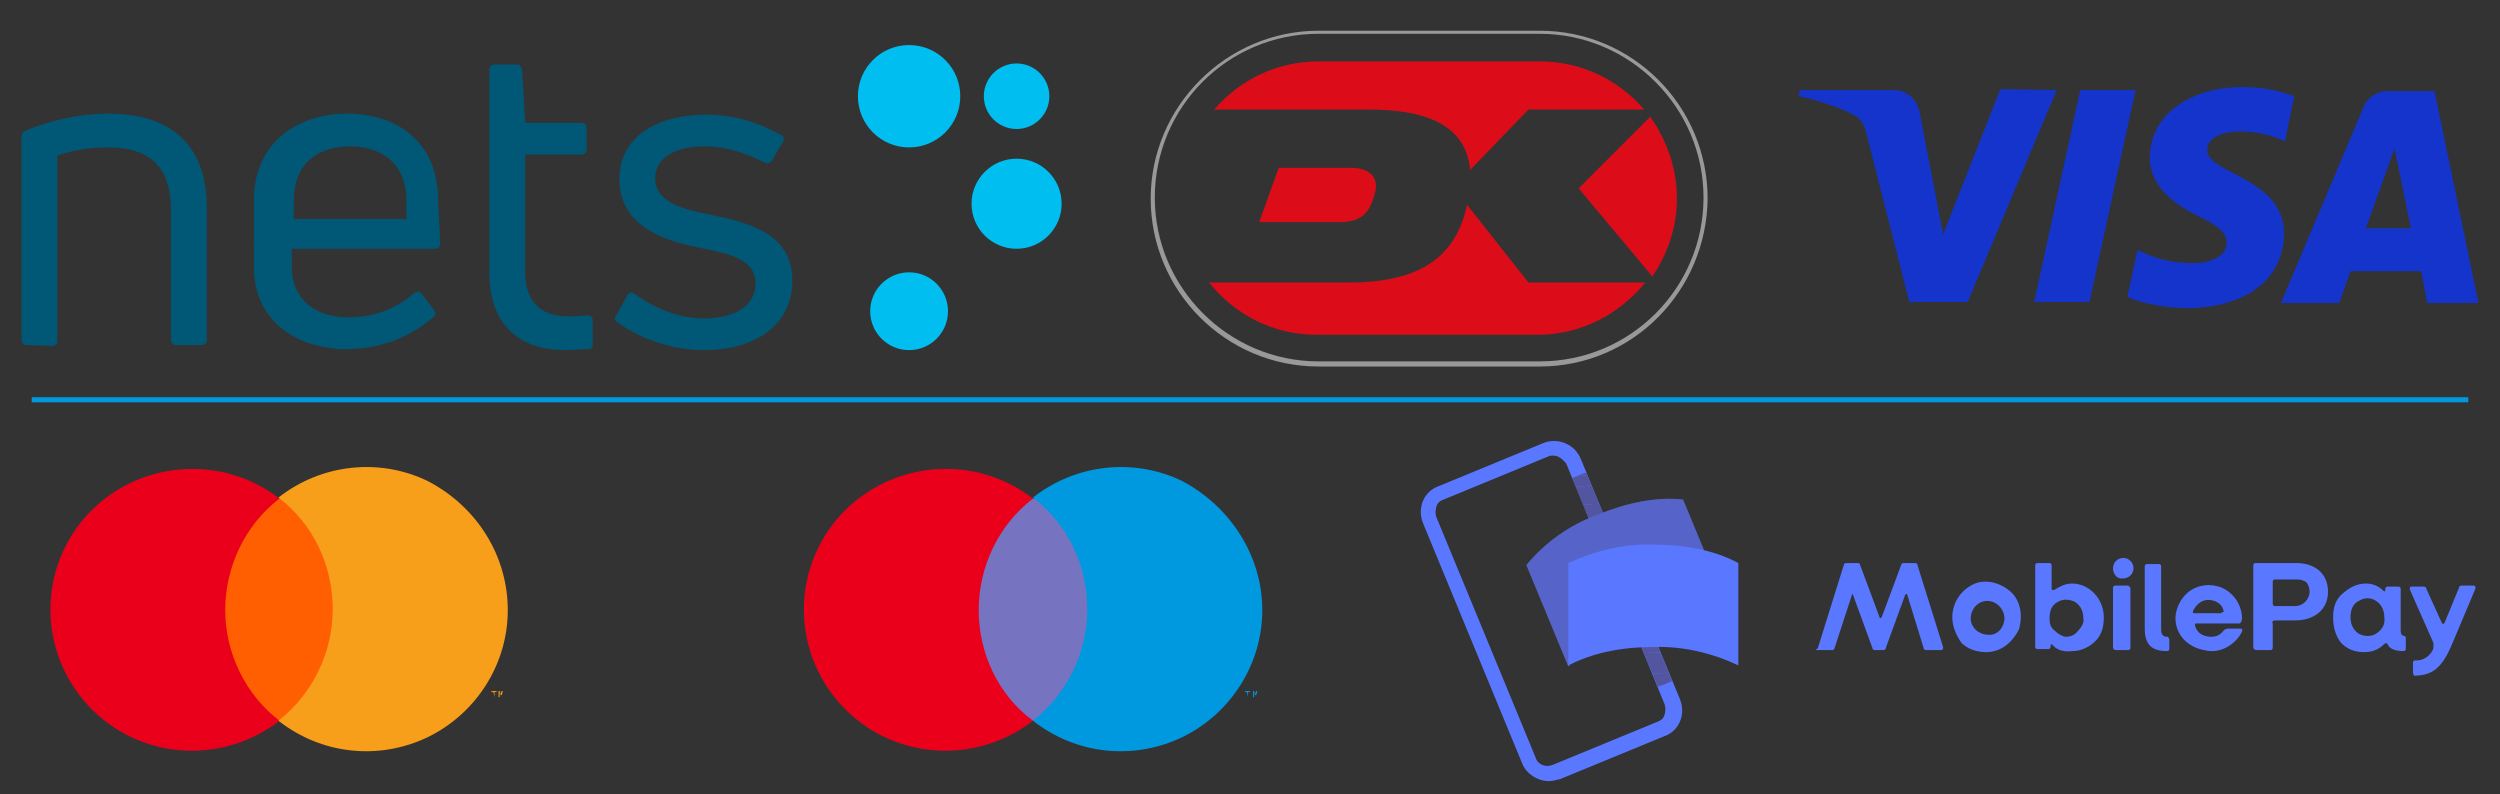
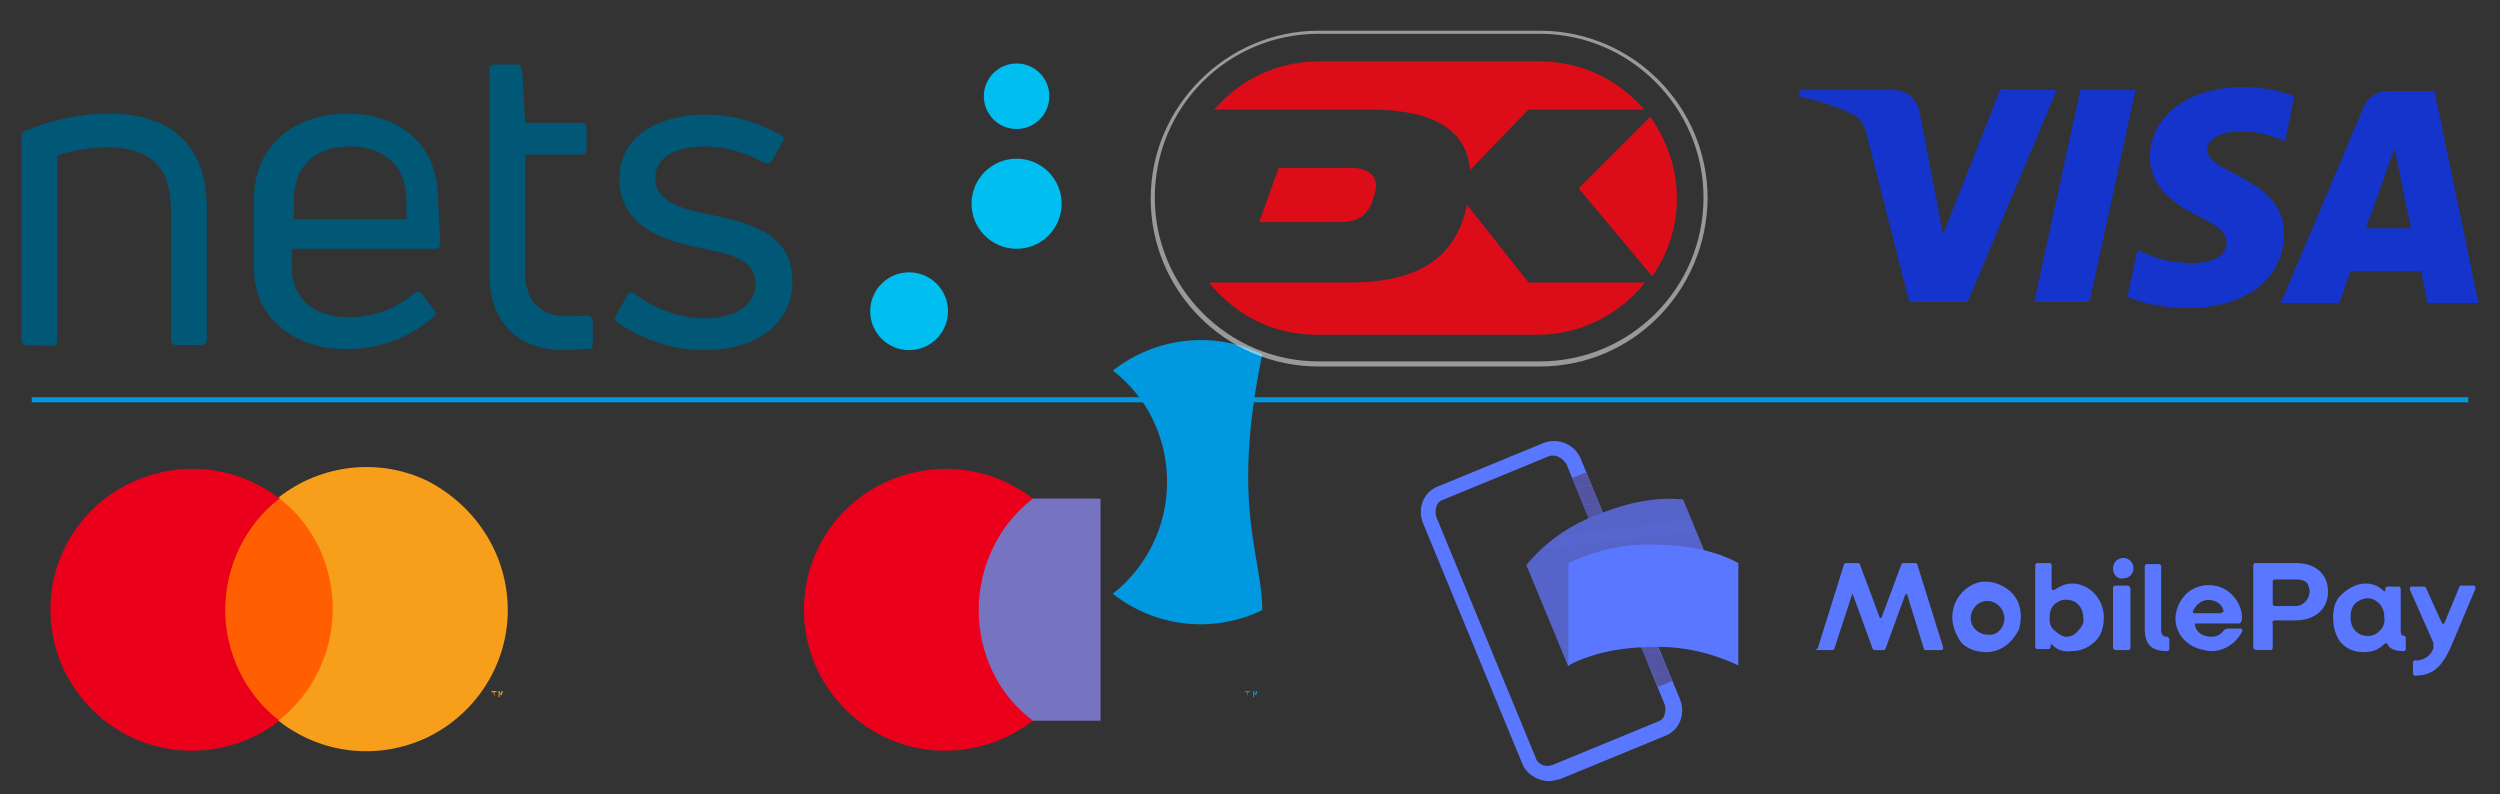
<svg xmlns="http://www.w3.org/2000/svg" xmlns:xlink="http://www.w3.org/1999/xlink" version="1.1" id="katman_1" x="0px" y="0px" viewBox="0 0 244.2 77.6" style="enable-background:new 0 0 244.2 77.6;" xml:space="preserve">
  <rect x="0" y="0" width="244.2" height="77.6" fill="#333333" stroke="none" />
  <style type="text/css">
	.st0{opacity:0;}
	.st1{fill:#FFFFFF;}
	.st2{fill:#7673C0;}
	.st3{fill:#EB001B;}
	.st4{fill:#0099DF;}
	.st5{fill:#FF5F00;}
	.st6{fill:#F79E1B;}
	.st7{fill:#5A78FF;}
	.st8{opacity:0.7;enable-background:new    ;}
	
		.st9{clip-path:url(#SVGID_00000062170389040862515970000009659300079528620991_);fill-rule:evenodd;clip-rule:evenodd;fill:#504678;}
	
		.st10{clip-path:url(#SVGID_00000099642950440629161380000006100146396371193747_);fill-rule:evenodd;clip-rule:evenodd;fill:#504678;}
	
		.st11{clip-path:url(#SVGID_00000133522523070737554020000010681435346371510951_);fill-rule:evenodd;clip-rule:evenodd;fill:#504678;}
	
		.st12{clip-path:url(#SVGID_00000012459365033891191730000003214401949844641200_);fill-rule:evenodd;clip-rule:evenodd;fill:#504678;}
	
		.st13{clip-path:url(#SVGID_00000150782230308783410750000004463609847400880773_);fill-rule:evenodd;clip-rule:evenodd;fill:#504678;}
	
		.st14{clip-path:url(#SVGID_00000164514408476761275440000005530856770457097875_);fill-rule:evenodd;clip-rule:evenodd;fill:#504678;}
	
		.st15{clip-path:url(#SVGID_00000097460501702279707240000006090047545847262111_);fill-rule:evenodd;clip-rule:evenodd;fill:#504678;}
	
		.st16{clip-path:url(#SVGID_00000112619169504125153790000014593095281937701000_);fill-rule:evenodd;clip-rule:evenodd;fill:#504678;}
	
		.st17{clip-path:url(#SVGID_00000002385105505441582090000016960182094518032815_);fill-rule:evenodd;clip-rule:evenodd;fill:#504678;}
	
		.st18{clip-path:url(#SVGID_00000062182749525038490480000007952957398936258688_);fill-rule:evenodd;clip-rule:evenodd;fill:#504678;}
	
		.st19{clip-path:url(#SVGID_00000017483062832606818050000011129783200229683374_);fill-rule:evenodd;clip-rule:evenodd;fill:#504678;}
	
		.st20{clip-path:url(#SVGID_00000070806738890791545490000008820273391918670224_);fill-rule:evenodd;clip-rule:evenodd;fill:#504678;}
	.st21{opacity:0.4;}
	.st22{opacity:0.9;enable-background:new    ;}
	
		.st23{clip-path:url(#SVGID_00000066516079874240702010000001982574389242971293_);fill-rule:evenodd;clip-rule:evenodd;fill:#504678;}
	
		.st24{clip-path:url(#SVGID_00000028317962127516322990000013037358179345460406_);fill-rule:evenodd;clip-rule:evenodd;fill:#504678;}
	
		.st25{clip-path:url(#SVGID_00000170255037935482213590000014844919847315714212_);fill-rule:evenodd;clip-rule:evenodd;fill:#504678;}
	
		.st26{clip-path:url(#SVGID_00000014603449695199059220000012747010927016730507_);fill-rule:evenodd;clip-rule:evenodd;fill:#504678;}
	
		.st27{clip-path:url(#SVGID_00000060714019550899453240000001810675475505349029_);fill-rule:evenodd;clip-rule:evenodd;fill:#504678;}
	
		.st28{clip-path:url(#SVGID_00000016069624851930420210000009244033574089644979_);fill-rule:evenodd;clip-rule:evenodd;fill:#504678;}
	
		.st29{clip-path:url(#SVGID_00000097466900460742982470000007549526942161062800_);fill-rule:evenodd;clip-rule:evenodd;fill:#504678;}
	
		.st30{clip-path:url(#SVGID_00000124851677173132780070000016559134731755566013_);fill-rule:evenodd;clip-rule:evenodd;fill:#504678;}
	
		.st31{clip-path:url(#SVGID_00000153690028774364945910000010567491739782823865_);fill-rule:evenodd;clip-rule:evenodd;fill:#504678;}
	.st32{fill:#005776;}
	.st33{fill:#00BEF0;}
	.st34{opacity:0.5;fill:#FFFFFF;}
	.st35{fill:#DC0D18;}
	.st36{fill:none;}
	.st37{fill:#1434CB;}
</style>
  <g>
    <g>
      <g id="Maestro-wtext">
        <g id="mc_symbol" transform="translate(-6, -6)">
          <g id="Group_00000044156196633795914100000003768083154642192520_" class="st0">
            <g id="Rectangle">
              <rect x="81.7" y="48.9" class="st1" width="50.4" height="33.2" />
            </g>
          </g>
          <g id="Rectangle_00000054979030167209885460000007180299544264789180_">
            <rect x="100.2" y="54.7" class="st2" width="13.3" height="21.7" />
          </g>
          <g id="Path_00000092428639244305737970000002972993890262841230_">
            <path class="st3" d="M101.6,65.6c0-4.2,1.9-8.3,5.3-10.9c-5.7-4.4-13.8-3.7-18.7,1.5c-4.9,5.3-4.9,13.4,0,18.7s13,5.9,18.7,1.5       C103.5,73.9,101.6,69.8,101.6,65.6z" />
          </g>
          <g id="Shape_00000136369582770413416180000003525091564926670998_">
            <path class="st4" d="M127.9,74.1v-0.5h0.2v-0.1h-0.5v0.1h0.2L127.9,74.1L127.9,74.1z M128.8,74.1v-0.6h-0.1l-0.1,0.3l-0.1-0.3       h-0.1v0.6h0.1v-0.5l0.1,0.3h0.1l0.1-0.3V74.1L128.8,74.1z" />
          </g>
          <g id="Path_00000121973460626647343770000002144646992432242315_">
-             <path class="st4" d="M129.3,65.6c0,5.3-3.1,10.1-7.8,12.4c-4.8,2.3-10.4,1.7-14.6-1.6c3.3-2.6,5.3-6.6,5.3-10.9       s-1.9-8.3-5.3-10.9c4.2-3.3,9.9-3.9,14.6-1.6C126.2,55.5,129.3,60.3,129.3,65.6L129.3,65.6z" />
+             <path class="st4" d="M129.3,65.6c-4.8,2.3-10.4,1.7-14.6-1.6c3.3-2.6,5.3-6.6,5.3-10.9       s-1.9-8.3-5.3-10.9c4.2-3.3,9.9-3.9,14.6-1.6C126.2,55.5,129.3,60.3,129.3,65.6L129.3,65.6z" />
          </g>
        </g>
      </g>
      <g id="MC-wtext">
        <g id="mc_symbol_00000080198389171266554410000013365899673445788303_" transform="translate(-6, -6)">
          <g id="Group_00000133522873580744161490000016174227093091667098_" class="st0">
            <g id="Rectangle_00000023252747415775910250000012074325455924605832_">
              <rect x="8.1" y="48.9" class="st1" width="50.4" height="33.2" />
            </g>
          </g>
          <g id="Rectangle_00000050646924989136137600000014697506069587213972_">
            <rect x="26.7" y="54.7" class="st5" width="13.3" height="21.7" />
          </g>
          <g id="Path_00000168798965125478797620000013964500244544087448_">
            <path class="st3" d="M28,65.6c0-4.2,1.9-8.3,5.3-10.9c-5.7-4.4-13.8-3.7-18.7,1.5c-4.9,5.3-4.9,13.4,0,18.7s13,5.9,18.7,1.5       C30,73.9,28,69.8,28,65.6z" />
          </g>
          <g id="Shape_00000054959672410517134720000017509383252287549585_">
            <path class="st6" d="M54.3,74.1v-0.5h0.2v-0.1h-0.5v0.1h0.2L54.3,74.1L54.3,74.1z M55.1,74.1v-0.6H55l-0.1,0.3l-0.1-0.3h-0.1       v0.6h0.1v-0.5l0.1,0.3H55l0.1-0.3V74.1L55.1,74.1z" />
          </g>
          <g id="Path_00000103258892141004471000000010432141569873034630_">
            <path class="st6" d="M55.6,65.6c0,5.3-3.1,10.1-7.8,12.4c-4.8,2.3-10.4,1.7-14.6-1.6c3.3-2.6,5.3-6.6,5.3-10.9       s-1.9-8.3-5.3-10.9c4.2-3.3,9.9-3.9,14.6-1.6C52.6,55.5,55.6,60.3,55.6,65.6L55.6,65.6z" />
          </g>
        </g>
      </g>
      <g>
        <g>
          <path class="st7" d="M151.3,76.3c-1.1,0-2.2-0.7-2.6-1.7l-9.7-23.5c-0.6-1.5,0.1-3.1,1.5-3.6l10.2-4.2c0.7-0.3,1.5-0.3,2.2,0      c0.7,0.3,1.2,0.8,1.5,1.5l9.7,23.5c0.6,1.5-0.1,3.1-1.5,3.6l-10.2,4.2C152,76.2,151.6,76.3,151.3,76.3z M151.7,44.5      c-0.2,0-0.3,0-0.5,0.1l-10.2,4.2c-0.3,0.1-0.6,0.3-0.7,0.7s-0.1,0.7,0,1l9.7,23.5c0.2,0.7,1,1,1.7,0.7l10.2-4.2l0,0      c0.3-0.1,0.6-0.3,0.7-0.7s0.1-0.7,0-1L153,45.3C152.6,44.8,152.2,44.5,151.7,44.5z" />
        </g>
        <g class="st8">
          <g>
            <g>
              <defs>
                <rect id="SVGID_1_" x="155.4" y="46.1" transform="matrix(0.924 -0.383 0.383 0.924 -7.704 63.63)" width="1.5" height="10.1" />
              </defs>
              <clipPath id="SVGID_00000183928679130942520910000011505107418579726267_">
                <use xlink:href="#SVGID_1_" style="overflow:visible;" />
              </clipPath>
              <polygon style="clip-path:url(#SVGID_00000183928679130942520910000011505107418579726267_);fill-rule:evenodd;clip-rule:evenodd;fill:#504678;" points="        153.5,53.9 158.8,53.5 158.8,56.1 153.5,56.1       " />
            </g>
            <g>
              <defs>
                <rect id="SVGID_00000037682821653955592950000014459596290161093275_" x="155.4" y="46.1" transform="matrix(0.924 -0.383 0.383 0.924 -7.704 63.63)" width="1.5" height="10.1" />
              </defs>
              <clipPath id="SVGID_00000090262156359992062440000009269791438243081624_">
                <use xlink:href="#SVGID_00000037682821653955592950000014459596290161093275_" style="overflow:visible;" />
              </clipPath>
              <polygon style="clip-path:url(#SVGID_00000090262156359992062440000009269791438243081624_);fill-rule:evenodd;clip-rule:evenodd;fill:#504678;" points="        153.5,51.7 158.8,51.2 158.8,53.5 153.5,53.9       " />
            </g>
            <g>
              <defs>
                <rect id="SVGID_00000023988895889839000110000002328727364128938376_" x="155.4" y="46.1" transform="matrix(0.924 -0.383 0.383 0.924 -7.704 63.63)" width="1.5" height="10.1" />
              </defs>
              <clipPath id="SVGID_00000057840018183309838280000001924765652731873707_">
                <use xlink:href="#SVGID_00000023988895889839000110000002328727364128938376_" style="overflow:visible;" />
              </clipPath>
              <polygon style="clip-path:url(#SVGID_00000057840018183309838280000001924765652731873707_);fill-rule:evenodd;clip-rule:evenodd;fill:#504678;" points="        153.5,49.4 158.8,49 158.8,51.2 153.5,51.7       " />
            </g>
            <g>
              <defs>
                <rect id="SVGID_00000030454269272462341750000010973644447092057772_" x="155.4" y="46.1" transform="matrix(0.924 -0.383 0.383 0.924 -7.704 63.63)" width="1.5" height="10.1" />
              </defs>
              <clipPath id="SVGID_00000026855566086534318570000004764134717547528109_">
                <use xlink:href="#SVGID_00000030454269272462341750000010973644447092057772_" style="overflow:visible;" />
              </clipPath>
              <polygon style="clip-path:url(#SVGID_00000026855566086534318570000004764134717547528109_);fill-rule:evenodd;clip-rule:evenodd;fill:#504678;" points="        153.5,47.6 158.8,47.1 158.8,49 153.5,49.4       " />
            </g>
            <g>
              <defs>
                <rect id="SVGID_00000061444856161304025040000011546512735973684395_" x="155.4" y="46.1" transform="matrix(0.924 -0.383 0.383 0.924 -7.704 63.63)" width="1.5" height="10.1" />
              </defs>
              <clipPath id="SVGID_00000163034455056363599060000000393837820488595903_">
                <use xlink:href="#SVGID_00000061444856161304025040000011546512735973684395_" style="overflow:visible;" />
              </clipPath>
              <polygon style="clip-path:url(#SVGID_00000163034455056363599060000000393837820488595903_);fill-rule:evenodd;clip-rule:evenodd;fill:#504678;" points="        153.5,46.6 156.8,46.2 158.8,46.2 158.8,47.1 153.5,47.6       " />
            </g>
            <g>
              <defs>
                <rect id="SVGID_00000086694099220595130320000008878111866297143936_" x="155.4" y="46.1" transform="matrix(0.924 -0.383 0.383 0.924 -7.704 63.63)" width="1.5" height="10.1" />
              </defs>
              <clipPath id="SVGID_00000077294488231748133800000003965507190359276706_">
                <use xlink:href="#SVGID_00000086694099220595130320000008878111866297143936_" style="overflow:visible;" />
              </clipPath>
              <polygon style="clip-path:url(#SVGID_00000077294488231748133800000003965507190359276706_);fill-rule:evenodd;clip-rule:evenodd;fill:#504678;" points="        156.8,46.2 153.5,46.6 153.5,46.2       " />
            </g>
          </g>
        </g>
        <g class="st8">
          <g>
            <g>
              <defs>
                <rect id="SVGID_00000093134922715123423740000005229174956471913345_" x="159.7" y="56" transform="matrix(0.924 -0.383 0.383 0.924 -11.388 66.086)" width="1.5" height="11.3" />
              </defs>
              <clipPath id="SVGID_00000159459659382269380770000011108614791112011689_">
                <use xlink:href="#SVGID_00000093134922715123423740000005229174956471913345_" style="overflow:visible;" />
              </clipPath>
              <polygon style="clip-path:url(#SVGID_00000159459659382269380770000011108614791112011689_);fill-rule:evenodd;clip-rule:evenodd;fill:#504678;" points="        163.3,58.7 157.6,58.9 157.6,56.1 163.3,56.1       " />
            </g>
            <g>
              <defs>
                <rect id="SVGID_00000074421281720295822520000018193947818145257148_" x="159.7" y="56" transform="matrix(0.924 -0.383 0.383 0.924 -11.388 66.086)" width="1.5" height="11.3" />
              </defs>
              <clipPath id="SVGID_00000144301435738454468230000001057363473416971397_">
                <use xlink:href="#SVGID_00000074421281720295822520000018193947818145257148_" style="overflow:visible;" />
              </clipPath>
              <polygon style="clip-path:url(#SVGID_00000144301435738454468230000001057363473416971397_);fill-rule:evenodd;clip-rule:evenodd;fill:#504678;" points="        163.3,61.2 157.6,61.4 157.6,58.9 163.3,58.7       " />
            </g>
            <g>
              <defs>
                <rect id="SVGID_00000059302343398278384160000016609779675625488546_" x="159.7" y="56" transform="matrix(0.924 -0.383 0.383 0.924 -11.388 66.086)" width="1.5" height="11.3" />
              </defs>
              <clipPath id="SVGID_00000117664847173950675940000012768732509356740515_">
                <use xlink:href="#SVGID_00000059302343398278384160000016609779675625488546_" style="overflow:visible;" />
              </clipPath>
              <polygon style="clip-path:url(#SVGID_00000117664847173950675940000012768732509356740515_);fill-rule:evenodd;clip-rule:evenodd;fill:#504678;" points="        163.3,63.7 157.6,63.9 157.6,61.4 163.3,61.2       " />
            </g>
            <g>
              <defs>
                <rect id="SVGID_00000183248582127457693570000014965261112449894828_" x="159.7" y="56" transform="matrix(0.924 -0.383 0.383 0.924 -11.388 66.086)" width="1.5" height="11.3" />
              </defs>
              <clipPath id="SVGID_00000158732515058693193180000011621021764528471971_">
                <use xlink:href="#SVGID_00000183248582127457693570000014965261112449894828_" style="overflow:visible;" />
              </clipPath>
              <polygon style="clip-path:url(#SVGID_00000158732515058693193180000011621021764528471971_);fill-rule:evenodd;clip-rule:evenodd;fill:#504678;" points="        163.3,65.7 157.6,66 157.6,63.9 163.3,63.7       " />
            </g>
            <g>
              <defs>
                <rect id="SVGID_00000137094834753378781480000010899927312619001763_" x="159.7" y="56" transform="matrix(0.924 -0.383 0.383 0.924 -11.388 66.086)" width="1.5" height="11.3" />
              </defs>
              <clipPath id="SVGID_00000109013209612143990770000007552369709173149848_">
                <use xlink:href="#SVGID_00000137094834753378781480000010899927312619001763_" style="overflow:visible;" />
              </clipPath>
              <polygon style="clip-path:url(#SVGID_00000109013209612143990770000007552369709173149848_);fill-rule:evenodd;clip-rule:evenodd;fill:#504678;" points="        163.3,66.9 158.2,67.2 157.6,67.2 157.6,66 163.3,65.7       " />
            </g>
            <g>
              <defs>
                <rect id="SVGID_00000162331370756978464540000003693453658623643033_" x="159.7" y="56" transform="matrix(0.924 -0.383 0.383 0.924 -11.388 66.086)" width="1.5" height="11.3" />
              </defs>
              <clipPath id="SVGID_00000035531071273963095620000014847960741046443659_">
                <use xlink:href="#SVGID_00000162331370756978464540000003693453658623643033_" style="overflow:visible;" />
              </clipPath>
              <polygon style="clip-path:url(#SVGID_00000035531071273963095620000014847960741046443659_);fill-rule:evenodd;clip-rule:evenodd;fill:#504678;" points="        158.2,67.2 163.3,66.9 163.3,67.2       " />
            </g>
          </g>
        </g>
        <g>
          <path class="st7" d="M160.1,60.2c-2.9,1.2-5.3,2.8-6.9,4.9l-4.1-9.9c1.8-2.2,4.2-3.9,6.9-4.9c2.9-1.2,5.9-1.8,8.4-1.5l4.1,9.9      C165.7,58.6,162.8,59,160.1,60.2z" />
        </g>
        <g transform="translate(21 11)" class="st21">
          <g class="st22">
            <g>
              <g>
                <defs>
                  <path id="SVGID_00000031204956083791130250000009004637009436228252_" d="M139.1,49.2c-2.9,1.2-5.3,2.8-6.9,4.9l-4.1-9.9          c1.8-2.2,4.2-3.9,6.9-4.9c2.9-1.2,5.9-1.8,8.4-1.5l4.1,9.9C144.7,47.6,141.8,48,139.1,49.2z" />
                </defs>
                <clipPath id="SVGID_00000088820345757602781420000007281662557420176306_">
                  <use xlink:href="#SVGID_00000031204956083791130250000009004637009436228252_" style="overflow:visible;" />
                </clipPath>
                <polygon style="clip-path:url(#SVGID_00000088820345757602781420000007281662557420176306_);fill-rule:evenodd;clip-rule:evenodd;fill:#504678;" points="         128.1,44.6 134.6,54.1 128.1,54.1        " />
              </g>
              <g>
                <defs>
                  <path id="SVGID_00000174581433891740041230000011988246250729665677_" d="M139.1,49.2c-2.9,1.2-5.3,2.8-6.9,4.9l-4.1-9.9          c1.8-2.2,4.2-3.9,6.9-4.9c2.9-1.2,5.9-1.8,8.4-1.5l4.1,9.9C144.7,47.6,141.8,48,139.1,49.2z" />
                </defs>
                <clipPath id="SVGID_00000145038332615430097330000010647517778104584893_">
                  <use xlink:href="#SVGID_00000174581433891740041230000011988246250729665677_" style="overflow:visible;" />
                </clipPath>
                <polygon style="clip-path:url(#SVGID_00000145038332615430097330000010647517778104584893_);fill-rule:evenodd;clip-rule:evenodd;fill:#504678;" points="         128.1,41.7 136.5,54.1 134.6,54.1 128.1,44.6        " />
              </g>
              <g>
                <defs>
                  <path id="SVGID_00000015320329122489011450000007968389668230739631_" d="M139.1,49.2c-2.9,1.2-5.3,2.8-6.9,4.9l-4.1-9.9          c1.8-2.2,4.2-3.9,6.9-4.9c2.9-1.2,5.9-1.8,8.4-1.5l4.1,9.9C144.7,47.6,141.8,48,139.1,49.2z" />
                </defs>
                <clipPath id="SVGID_00000098221333560001768170000011944085793936959147_">
                  <use xlink:href="#SVGID_00000015320329122489011450000007968389668230739631_" style="overflow:visible;" />
                </clipPath>
                <polygon style="clip-path:url(#SVGID_00000098221333560001768170000011944085793936959147_);fill-rule:evenodd;clip-rule:evenodd;fill:#504678;" points="         129.1,37.5 140.5,54.1 136.5,54.1 128.1,41.7 128.1,37.5        " />
              </g>
              <g>
                <defs>
                  <path id="SVGID_00000121269803794421861660000014356611824515643279_" d="M139.1,49.2c-2.9,1.2-5.3,2.8-6.9,4.9l-4.1-9.9          c1.8-2.2,4.2-3.9,6.9-4.9c2.9-1.2,5.9-1.8,8.4-1.5l4.1,9.9C144.7,47.6,141.8,48,139.1,49.2z" />
                </defs>
                <clipPath id="SVGID_00000142881975986773156760000006057998939574276262_">
                  <use xlink:href="#SVGID_00000121269803794421861660000014356611824515643279_" style="overflow:visible;" />
                </clipPath>
                <polygon style="clip-path:url(#SVGID_00000142881975986773156760000006057998939574276262_);fill-rule:evenodd;clip-rule:evenodd;fill:#504678;" points="         134.5,37.5 145.8,54.1 140.5,54.1 129.1,37.5        " />
              </g>
              <g>
                <defs>
                  <path id="SVGID_00000164514848017409490670000004489356886422390423_" d="M139.1,49.2c-2.9,1.2-5.3,2.8-6.9,4.9l-4.1-9.9          c1.8-2.2,4.2-3.9,6.9-4.9c2.9-1.2,5.9-1.8,8.4-1.5l4.1,9.9C144.7,47.6,141.8,48,139.1,49.2z" />
                </defs>
                <clipPath id="SVGID_00000157986587552570097660000008560228460995676069_">
                  <use xlink:href="#SVGID_00000164514848017409490670000004489356886422390423_" style="overflow:visible;" />
                </clipPath>
                <polygon style="clip-path:url(#SVGID_00000157986587552570097660000008560228460995676069_);fill-rule:evenodd;clip-rule:evenodd;fill:#504678;" points="         145.8,54.1 134.5,37.5 147.5,37.5 147.5,54.1        " />
              </g>
            </g>
          </g>
          <g class="st8">
            <g>
              <g>
                <defs>
                  <path id="SVGID_00000085244187826087027170000008488321099623175832_" d="M139.1,49.2c-2.9,1.2-5.3,2.8-6.9,4.9l-4.1-9.9          c1.8-2.2,4.2-3.9,6.9-4.9c2.9-1.2,5.9-1.8,8.4-1.5l4.1,9.9C144.7,47.6,141.8,48,139.1,49.2z" />
                </defs>
                <clipPath id="SVGID_00000162341352145382338210000005510820051053290114_">
                  <use xlink:href="#SVGID_00000085244187826087027170000008488321099623175832_" style="overflow:visible;" />
                </clipPath>
                <polygon style="clip-path:url(#SVGID_00000162341352145382338210000005510820051053290114_);fill-rule:evenodd;clip-rule:evenodd;fill:#504678;" points="         128.1,44.6 147.5,42.2 147.5,54.1 128.1,54.1        " />
              </g>
              <g>
                <defs>
                  <path id="SVGID_00000073686177901195080970000014272159325018333329_" d="M139.1,49.2c-2.9,1.2-5.3,2.8-6.9,4.9l-4.1-9.9          c1.8-2.2,4.2-3.9,6.9-4.9c2.9-1.2,5.9-1.8,8.4-1.5l4.1,9.9C144.7,47.6,141.8,48,139.1,49.2z" />
                </defs>
                <clipPath id="SVGID_00000140014483831337960130000009243014548947418013_">
                  <use xlink:href="#SVGID_00000073686177901195080970000014272159325018333329_" style="overflow:visible;" />
                </clipPath>
                <polygon style="clip-path:url(#SVGID_00000140014483831337960130000009243014548947418013_);fill-rule:evenodd;clip-rule:evenodd;fill:#504678;" points="         128.1,42.8 147.5,40.5 147.5,42.2 128.1,44.6        " />
              </g>
              <g>
                <defs>
                  <path id="SVGID_00000111896170808844982560000016551158398313823872_" d="M139.1,49.2c-2.9,1.2-5.3,2.8-6.9,4.9l-4.1-9.9          c1.8-2.2,4.2-3.9,6.9-4.9c2.9-1.2,5.9-1.8,8.4-1.5l4.1,9.9C144.7,47.6,141.8,48,139.1,49.2z" />
                </defs>
                <clipPath id="SVGID_00000128458201167160539990000016448738308815536033_">
                  <use xlink:href="#SVGID_00000111896170808844982560000016551158398313823872_" style="overflow:visible;" />
                </clipPath>
-                 <polygon style="clip-path:url(#SVGID_00000128458201167160539990000016448738308815536033_);fill-rule:evenodd;clip-rule:evenodd;fill:#504678;" points="         128.1,41.8 147.5,39.4 147.5,40.5 128.1,42.8        " />
              </g>
              <g>
                <defs>
                  <path id="SVGID_00000064328954038832194450000015693233509311804054_" d="M139.1,49.2c-2.9,1.2-5.3,2.8-6.9,4.9l-4.1-9.9          c1.8-2.2,4.2-3.9,6.9-4.9c2.9-1.2,5.9-1.8,8.4-1.5l4.1,9.9C144.7,47.6,141.8,48,139.1,49.2z" />
                </defs>
                <clipPath id="SVGID_00000098927309785277496990000007237523432146719668_">
                  <use xlink:href="#SVGID_00000064328954038832194450000015693233509311804054_" style="overflow:visible;" />
                </clipPath>
                <polygon style="clip-path:url(#SVGID_00000098927309785277496990000007237523432146719668_);fill-rule:evenodd;clip-rule:evenodd;fill:#504678;" points="         147.5,39.4 128.1,41.8 128.1,37.5 147.5,37.5        " />
              </g>
            </g>
          </g>
        </g>
        <g>
          <path class="st7" d="M161.5,63.2c-3.2,0-6,0.6-8.3,1.8v-10c2.6-1.2,5.4-1.9,8.3-1.8c3.2,0,6.1,0.6,8.3,1.8v10      C167.3,63.8,164.4,63.1,161.5,63.2z M177.6,63.2l2.5-8c0-0.1,0.1-0.2,0.2-0.2h1.2c0.1,0,0.2,0.1,0.2,0.2l1.9,5.1      c0,0.1,0.1,0.1,0.2,0l1.9-5.1c0-0.1,0.1-0.2,0.2-0.2h1.2c0.1,0,0.2,0.1,0.2,0.2l2.5,8c0,0.1,0,0.1,0,0.2c0,0-0.1,0.1-0.2,0.1      h-1.5c-0.1,0-0.2-0.1-0.2-0.2l-1.6-5.2c0-0.1-0.1-0.1-0.2,0l-1.9,5.2c0,0.1-0.1,0.2-0.2,0.2h-0.9c-0.1,0-0.2-0.1-0.2-0.2      l-1.9-5.2c0-0.1-0.1-0.1-0.1,0l-1.7,5.2c0,0.1-0.1,0.2-0.2,0.2h-1.5c-0.1,0-0.1,0-0.1-0.1C177.6,63.4,177.6,63.2,177.6,63.2z       M190.7,60.3c0-1.4,0.8-2.6,2-3.2c1.2-0.6,2.7-0.2,3.7,0.7c1,0.9,1.2,2.4,0.8,3.7c-0.6,1.2-1.7,2.2-3.2,2.2      c-0.9,0-1.8-0.3-2.4-0.9C191.1,62.1,190.7,61.2,190.7,60.3z M195.8,60.3c-0.1-0.9-0.8-1.6-1.7-1.6c-0.9,0-1.6,0.8-1.6,1.7      c0,0.9,0.8,1.6,1.7,1.6C195.1,62.1,195.8,61.3,195.8,60.3L195.8,60.3z M200.5,63c-0.1-0.1-0.2-0.1-0.2,0.1v0.1      c0,0.1-0.1,0.2-0.2,0.2h-1.1c-0.1,0-0.2-0.1-0.2-0.2v-8c0-0.1,0.1-0.2,0.2-0.2h1.2c0.1,0,0.2,0.1,0.2,0.2v2.3      c0,0.1,0.1,0.2,0.3,0.1c0.5-0.3,1-0.6,1.7-0.6c1.7,0,3.1,1.5,3.1,3.3c0,0.9-0.2,1.7-0.8,2.3c-0.6,0.6-1.4,1-2.3,1      C201.6,63.7,200.9,63.5,200.5,63z M203.5,60.4c0-0.6-0.2-1.2-0.8-1.6c-0.6-0.3-1.2-0.3-1.7,0c-0.6,0.3-0.8,0.9-0.8,1.6      c0,0.5,0.1,0.9,0.5,1.2c0.3,0.3,0.8,0.6,1.1,0.6c0.5,0,0.9-0.2,1.2-0.6C203.4,61.2,203.6,60.7,203.5,60.4L203.5,60.4z       M206.4,55.5c0-0.6,0.5-1,1-1c0.6,0,1,0.5,1,1c0,0.6-0.5,1-1,1C206.8,56.6,206.4,56.1,206.4,55.5z M206.4,63.2v-5.8      c0-0.1,0.1-0.2,0.2-0.2h1.2c0.1,0,0.1,0,0.2,0.1c0,0,0.1,0.1,0.1,0.2v5.8c0,0.1-0.1,0.2-0.2,0.2h-1.2      C206.5,63.5,206.4,63.4,206.4,63.2L206.4,63.2z M209.5,61.4v-6.1c0-0.1,0.1-0.2,0.2-0.2h1.2c0.1,0,0.2,0.1,0.2,0.2v6.2      c0,0.5,0.2,0.7,0.6,0.7c0.1,0,0.1,0,0.1,0.1l0.1,0.1v1c0,0.1-0.1,0.2-0.2,0.2C210.2,63.6,209.5,63,209.5,61.4z M212.5,60.4      c0-1.1,0.7-2.3,1.6-2.8c1-0.6,2.3-0.6,3.3,0c1,0.6,1.6,1.7,1.6,2.8c0,0.2-0.1,0.5-0.3,0.5h-4.2c-0.1,0-0.1,0.1-0.1,0.1      c0.1,0.8,0.8,1.2,1.6,1.2c0.5,0,0.9-0.2,1.2-0.6c0.1-0.1,0.2-0.2,0.5-0.2h1.1c0.2,0,0.3,0.1,0.2,0.3c-0.7,1.4-2.3,2.2-3.7,1.8      C213.6,63.2,212.5,61.9,212.5,60.4L212.5,60.4z M217.1,59.8c0.1,0,0.1,0,0.1-0.1c-0.1-0.7-0.8-1.1-1.5-1.1      c-0.7,0-1.2,0.5-1.5,1.1c0,0.1,0,0.2,0.1,0.2h2.7V59.8z M220.1,63.2v-8c0-0.1,0.1-0.2,0.2-0.2h4c1.8,0,3.1,1,3.1,2.8      c0,1.8-1.4,2.8-3.2,2.8h-2c-0.1,0-0.1,0-0.2,0.1c0,0-0.1,0.1,0,0.2v2.4c0,0.1-0.1,0.2-0.2,0.2h-1.2      C220.2,63.5,220.1,63.4,220.1,63.2z M224.2,59.2c0.8,0,1.4-0.7,1.4-1.4c0-0.3-0.1-0.7-0.3-0.9c-0.2-0.2-0.6-0.3-0.9-0.3h-2.2      c-0.1,0-0.2,0.1-0.2,0.2V59c0,0.1,0.1,0.2,0.2,0.2L224.2,59.2z M227.9,60.3c0-0.9,0.2-1.7,0.9-2.3c0.7-0.6,1.4-1,2.3-1      c0.6,0,1.2,0.2,1.7,0.7c0.1,0.1,0.2,0.1,0.2-0.1v-0.1c0-0.1,0.1-0.2,0.2-0.2h1.1c0.1,0,0.2,0.1,0.2,0.2v4.1      c0,0.3,0.1,0.5,0.3,0.5c0.1,0,0.2,0.1,0.2,0.2v1.1c0,0.1-0.1,0.2-0.2,0.2c-0.8,0-1.4-0.2-1.6-0.7c-0.1-0.1-0.1-0.1-0.3,0      c-0.6,0.6-1.2,0.8-2,0.8c-0.9,0-1.7-0.3-2.3-1C228.1,62,227.9,61.2,227.9,60.3L227.9,60.3z M232.9,60.3c0-0.6-0.2-1.2-0.8-1.6      s-1.2-0.3-1.7,0c-0.6,0.3-0.8,0.9-0.8,1.6c0,0.6,0.2,1.2,0.8,1.6c0.6,0.3,1.2,0.3,1.7,0C232.7,61.5,233,61,232.9,60.3z       M235.7,65.7v-1c0-0.1,0.1-0.2,0.2-0.2c0.8,0.1,1.6-0.5,1.8-1.2c0-0.1,0-0.3,0-0.5l-2.3-5.2c0-0.1,0-0.1,0-0.2      c0-0.1,0.1-0.1,0.2-0.1h1.2c0.1,0,0.2,0.1,0.2,0.2l1.5,3.3c0.1,0.2,0.2,0.2,0.3,0l1.4-3.4c0-0.1,0.1-0.2,0.2-0.2h1.2      c0.1,0,0.1,0,0.2,0.1c0,0.1,0,0.1,0,0.2l-2.4,5.7c-0.9,2-1.8,2.8-3.6,2.8C235.8,66,235.7,65.8,235.7,65.7z" />
        </g>
      </g>
    </g>
    <g>
      <g id="Artboard">
        <g id="nets_logo">
          <g id="Group" transform="translate(0, 10)">
            <g id="Path">
              <path class="st32" d="M2.6,23.7c-0.3,0-0.5-0.2-0.5-0.5V3.4c0-0.3,0.1-0.5,0.3-0.6c2.4-1,5.2-1.7,8.2-1.7        c5.7,0,9.6,2.7,9.6,9.2v12.9c0,0.3-0.2,0.5-0.5,0.5h-2.5c-0.3,0-0.5-0.2-0.5-0.5V10.5c0-4.4-2.3-6.1-6.1-6.1        c-1.8,0-3.7,0.3-5,0.8v18.1c0,0.3-0.2,0.5-0.5,0.5L2.6,23.7L2.6,23.7z" />
            </g>
            <g id="Shape">
              <path class="st32" d="M43,13.8c0,0.3-0.2,0.5-0.5,0.5h-14v1.8c0,3.2,2.4,4.9,5.5,4.9c2.9,0,5-1.1,6.5-2.4        c0.3-0.2,0.5-0.1,0.7,0.1l1.2,1.6c0.2,0.3,0.2,0.5-0.1,0.7c-2.1,1.8-4.9,3.1-8.5,3.1c-4.6,0-9-2.6-9-8V9.6        c0-5.8,4.4-8.5,9.1-8.5c4.7,0,8.9,2.6,8.9,8.5L43,13.8L43,13.8z M34.2,4.3c-3.2,0-5.5,1.7-5.5,5.3v1.8h11V9.6        C39.7,6,37.3,4.3,34.2,4.3z" />
            </g>
            <g id="Path_00000065054004311487321590000016289386000497001659_">
              <path class="st32" d="M55.4,20.9c0.5,0,1.3,0,2-0.1c0.3,0,0.5,0.2,0.5,0.5v2.3c0,0.3-0.1,0.5-0.4,0.5c-0.8,0-1.7,0.1-2.3,0.1        c-4.3,0-7.4-2.3-7.4-7.6V-3.2c0-0.3,0.2-0.5,0.5-0.5h2.2c0.3,0,0.4,0.2,0.5,0.5l0.3,5.2h5.5c0.3,0,0.5,0.2,0.5,0.5v2.1        c0,0.3-0.2,0.5-0.5,0.5h-5.5v11.5C51.3,19.3,52.7,20.9,55.4,20.9z" />
            </g>
            <g id="Path_00000101061028046883256730000003693268070086967208_">
              <path class="st32" d="M68.8,24.2c-2.9,0-5.9-0.9-8.5-2.7c-0.3-0.2-0.3-0.4-0.1-0.7l1.1-2c0.2-0.3,0.4-0.3,0.7-0.1        c2,1.5,4.4,2.4,6.8,2.4c2.9,0,5-1.2,5-3.4c0-2.4-2.6-2.9-5-3.4c-3.1-0.6-8.3-1.8-8.3-6.8c0-4.4,4.1-6.3,8.4-6.3        c2.7,0,5.1,0.7,7.4,2c0.3,0.1,0.3,0.4,0.2,0.6l-1.1,1.9C75.2,6,74.9,6,74.7,5.9C73,5,71,4.3,68.8,4.3c-3,0-4.8,1.2-4.8,3.1        c0,2.3,2.5,3,5.5,3.6c3.4,0.7,7.9,1.7,7.9,6.4C77.4,21.8,73.7,24.2,68.8,24.2z" />
            </g>
          </g>
          <g id="Group_00000155128299024190309730000009529704904261195412_" transform="translate(465, 0)">
            <g id="Oval">
-               <circle class="st33" cx="-376.2" cy="9.4" r="5" />
-             </g>
+               </g>
            <g id="Oval_00000142146232299554546970000006524622184782042295_">
              <circle class="st33" cx="-365.7" cy="9.4" r="3.2" />
            </g>
            <g id="Oval_00000163057989796114932620000007570262622918211986_">
              <circle class="st33" cx="-365.7" cy="19.9" r="4.4" />
            </g>
            <g id="Oval_00000166656984516779482340000007166692526492974242_">
              <circle class="st33" cx="-376.2" cy="30.4" r="3.8" />
            </g>
          </g>
        </g>
      </g>
      <g>
        <g>
          <path class="st34" d="M150.4,35.8h-21.6c-9.1,0-16.4-7.4-16.4-16.4s7.4-16.4,16.4-16.4h21.6c9.1,0,16.4,7.4,16.4,16.4      C166.7,28.4,159.5,35.8,150.4,35.8 M128.8,3.3c-8.9,0-16,7.2-16,16s7.2,16,16,16h21.6c8.9,0,16-7.2,16-16s-7.2-16-16-16      C150.4,3.3,128.8,3.3,128.8,3.3z" />
        </g>
        <g>
          <path class="st35" d="M154.2,18.4l7.2,8.6c1.5-2.2,2.4-4.8,2.4-7.6c0-3-1-5.7-2.6-8L154.2,18.4z" />
        </g>
        <g>
          <path class="st35" d="M133.7,10.7c5.4,0,9.5,1.4,9.9,5.9l5.7-5.9h11.3c-2.5-2.9-6.1-4.7-10.2-4.7h-21.6c-4.1,0-7.7,1.8-10.2,4.7      C118.6,10.7,133.7,10.7,133.7,10.7z" />
        </g>
        <g>
          <path class="st35" d="M124.9,16.4l-1.9,5.3h7.8c2.3,0,3-1,3.5-2.8s-0.8-2.5-2.3-2.5H124.9z" />
        </g>
        <g>
          <path class="st35" d="M149.3,27.6l-6-7.6c-1.1,5.2-4.7,7.6-11.6,7.6h-13.6c2.5,3.1,6.2,5.1,10.5,5.1h21.6c4.2,0,8-2,10.5-5.1      C160.8,27.6,149.3,27.6,149.3,27.6z" />
        </g>
        <g id="SVGID_7_">
          <rect x="112.3" y="1.3" class="st36" width="54.5" height="36" />
        </g>
      </g>
      <g id="path4">
        <path class="st37" d="M200.9,8.8l-8.7,20.7h-5.7L182.3,13c-0.3-1-0.5-1.4-1.3-1.8c-1.3-0.7-3.4-1.4-5.3-1.8l0.1-0.6h9.2     c1.2,0,2.2,0.8,2.5,2.1l2.3,12l5.6-14.2L200.9,8.8L200.9,8.8z M223.1,22.8c0-5.5-7.6-5.8-7.5-8.2c0-0.7,0.7-1.5,2.3-1.7     c0.8-0.1,2.9-0.2,5.3,0.9l0.9-4.4c-1.3-0.5-3-0.9-5-0.9c-5.3,0-9.1,2.8-9.1,6.9c0,3,2.7,4.7,4.7,5.7c2.1,1,2.8,1.7,2.8,2.6     c0,1.4-1.7,2-3.2,2c-2.7,0-4.3-0.7-5.5-1.3l-1,4.6c1.3,0.6,3.6,1.1,6,1.1C219.5,30,223.1,27.2,223.1,22.8 M237.1,29.6h5     l-4.3-20.7h-4.6c-1,0-1.9,0.6-2.3,1.5l-8.1,19.2h5.7l1.1-3.1h6.9L237.1,29.6z M231.1,22.3l2.8-7.8l1.6,7.8H231.1z M208.6,8.8     l-4.5,20.7h-5.4l4.5-20.7H208.6L208.6,8.8z" />
      </g>
    </g>
    <g>
      <line class="st4" x1="3.1" y1="39" x2="241.1" y2="39" />
      <rect x="3.1" y="38.8" class="st4" width="238" height="0.5" />
    </g>
  </g>
</svg>